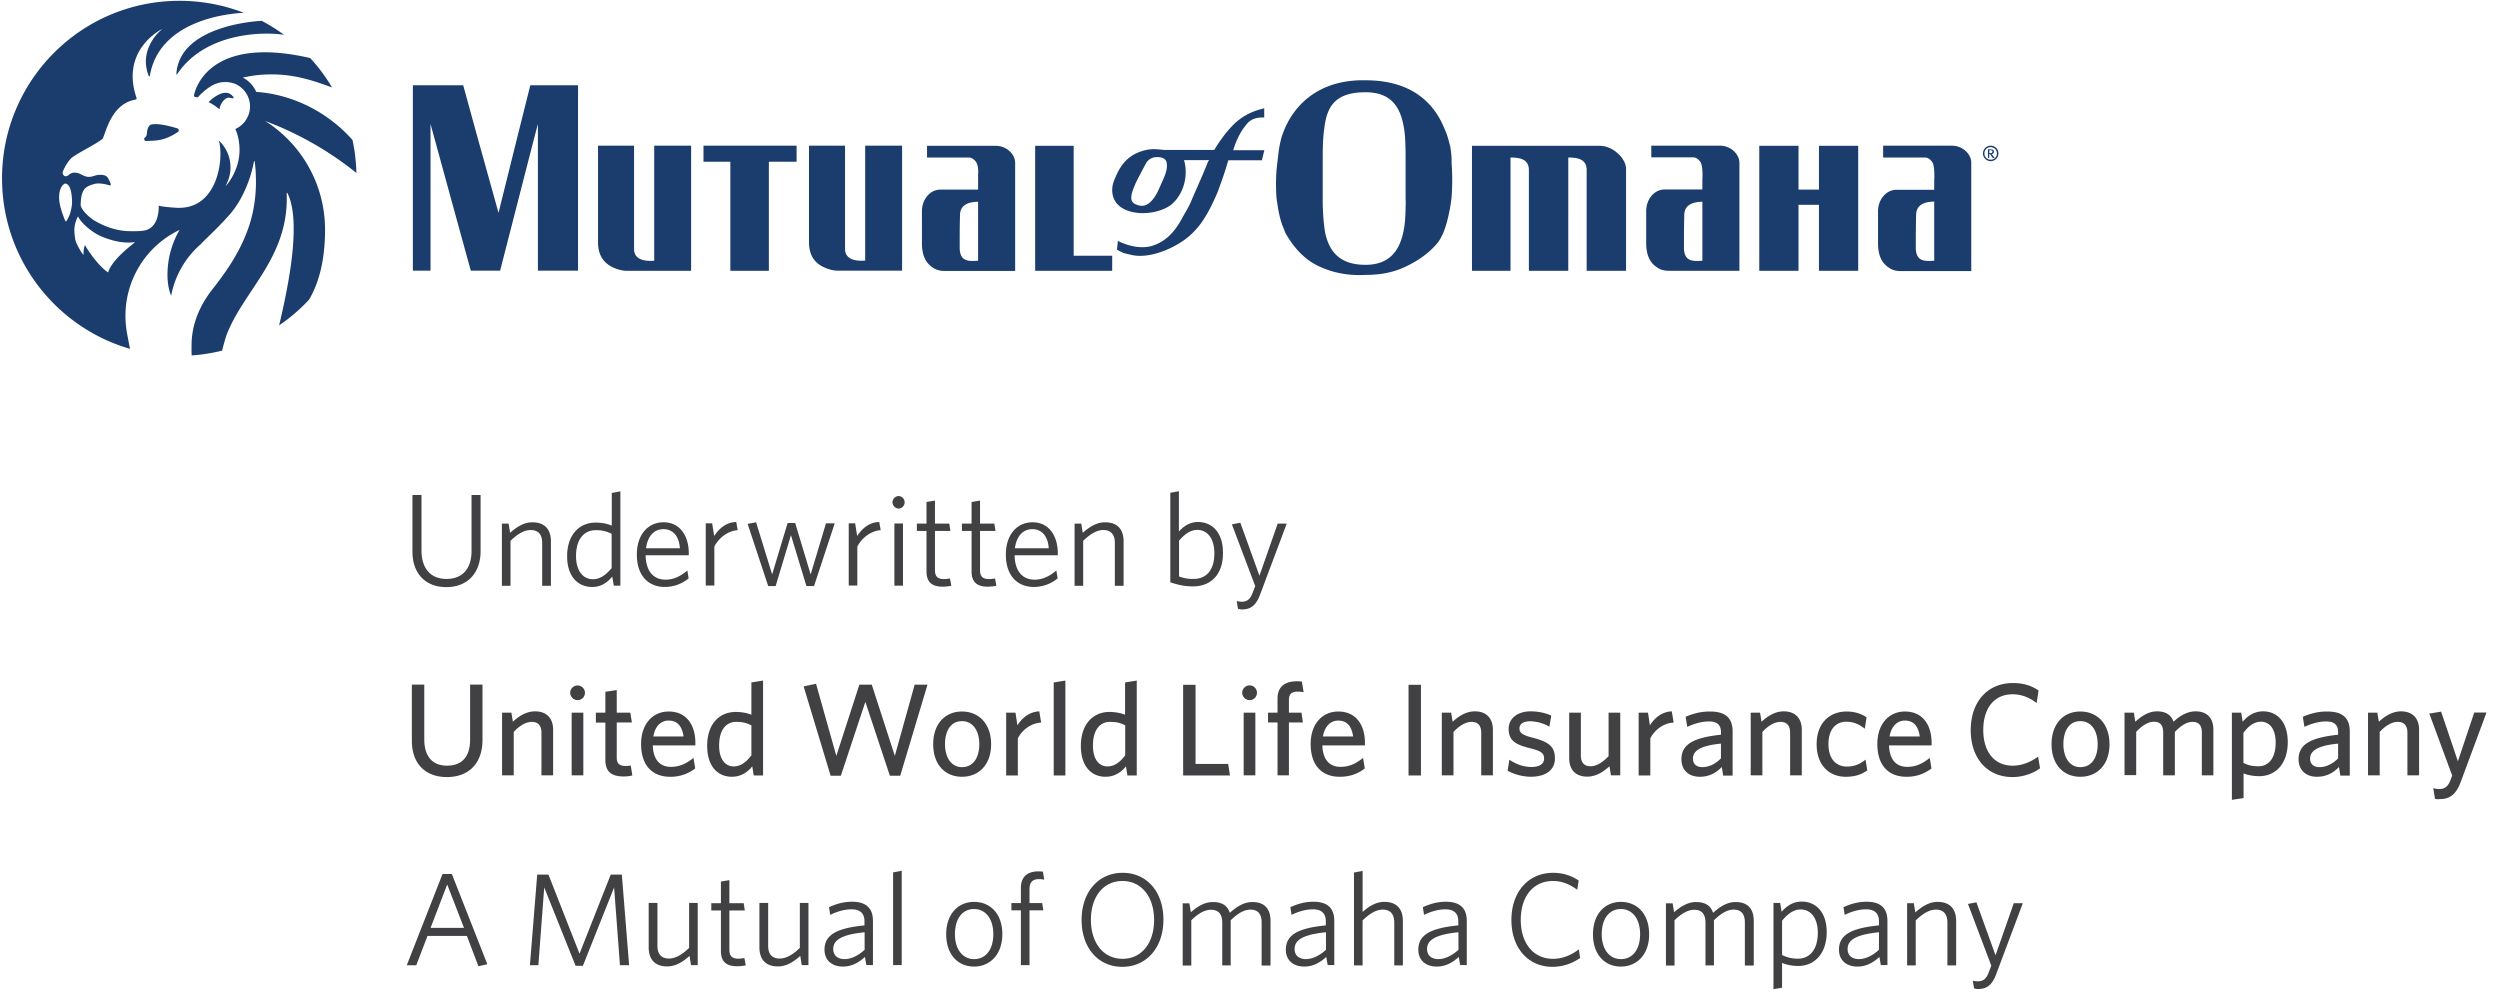
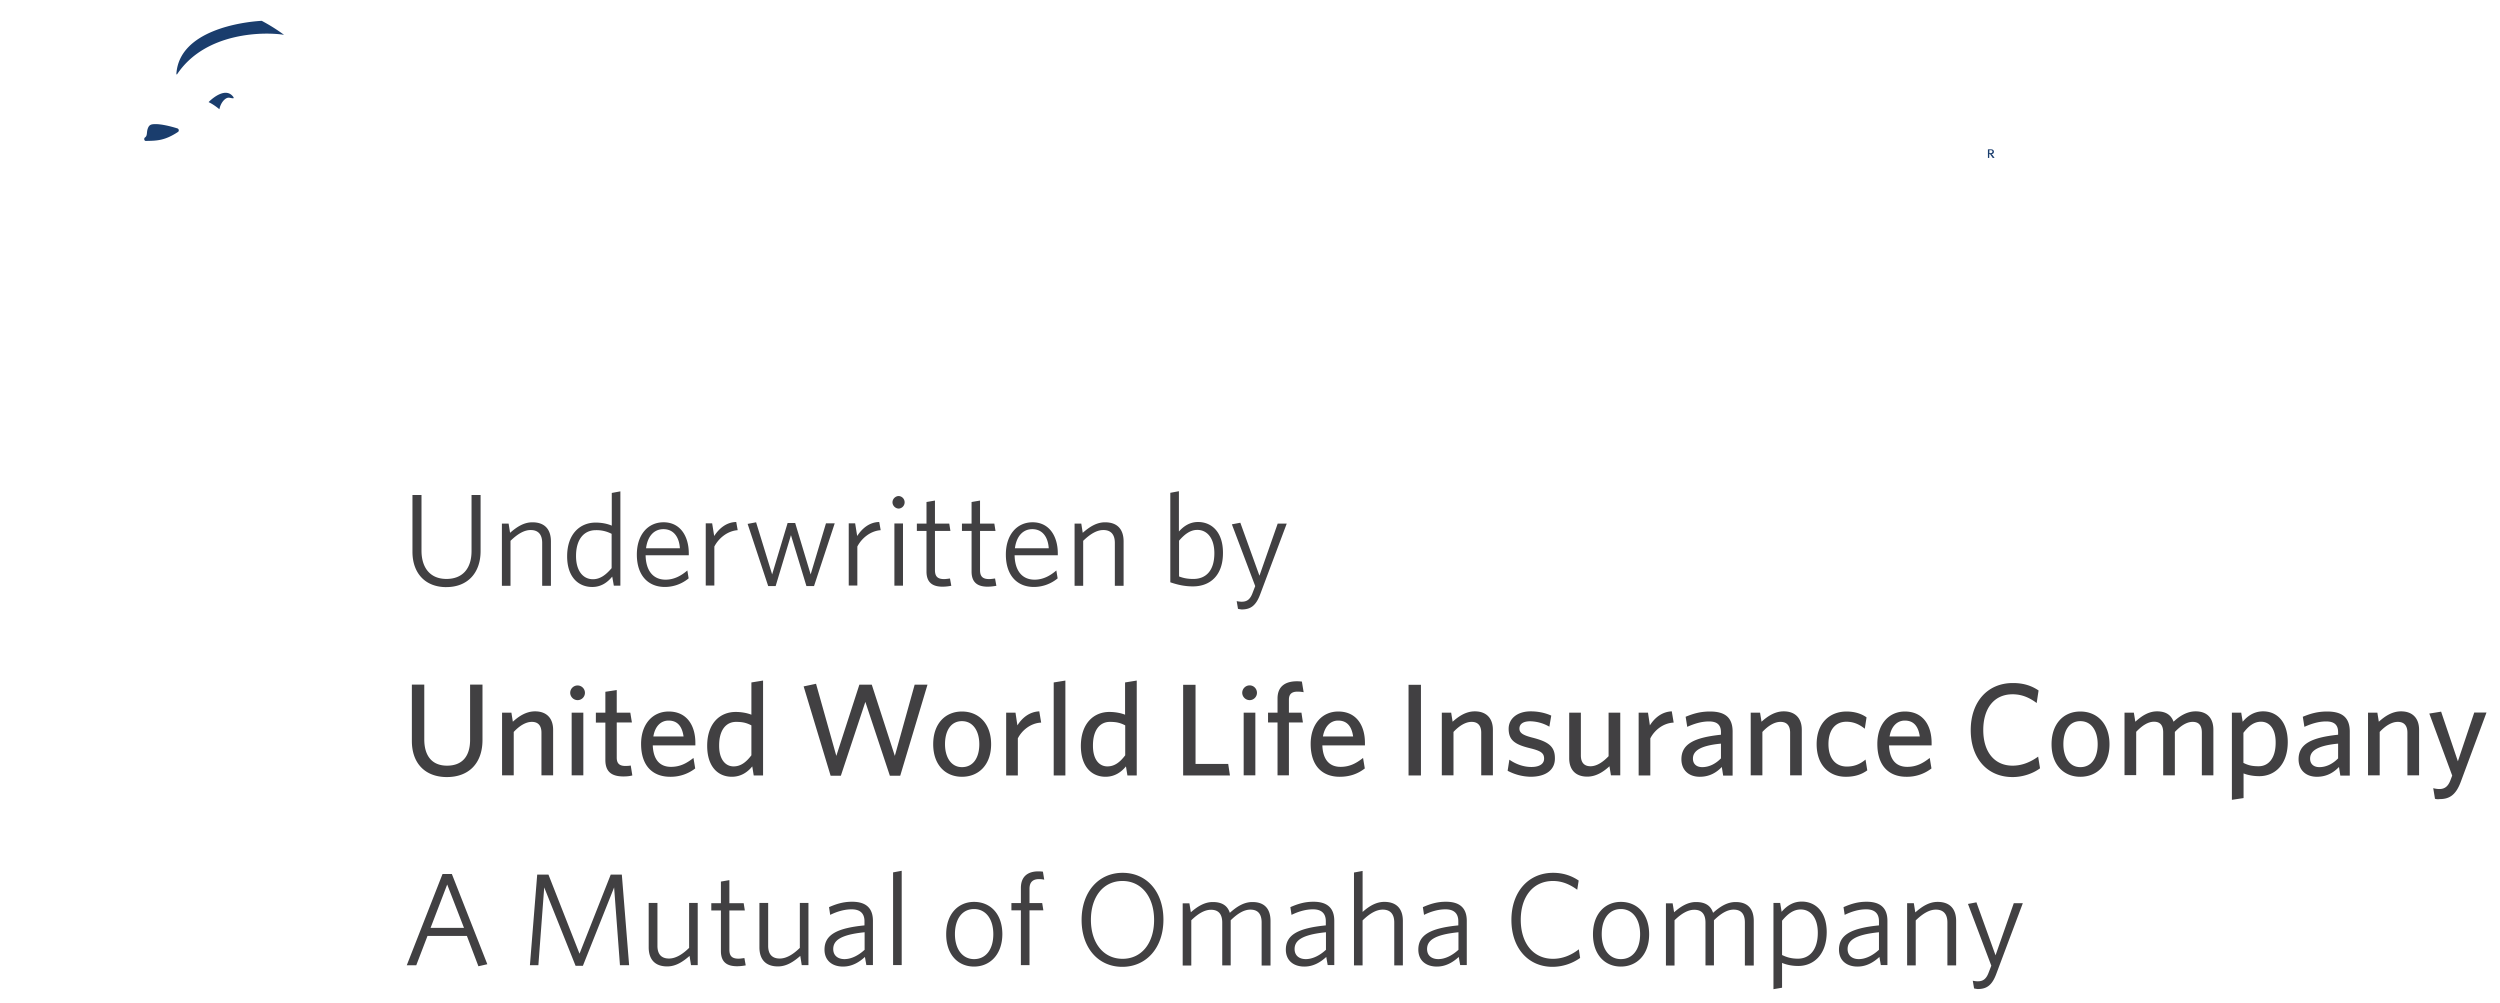
<svg xmlns="http://www.w3.org/2000/svg" width="172" height="69" fill="none">
  <path fill="#414042" d="M30.706 40.394c-1.466 0-2.329-.975-2.329-2.431v-3.907h.622v3.827c0 1.155.573 1.948 1.717 1.948 1.124 0 1.726-.733 1.726-1.918v-3.857h.623v3.857c0 1.506-.894 2.48-2.36 2.48ZM37.302 40.293V37.35c0-.553-.251-.884-.793-.884-.452 0-.914.281-1.386.743v3.094h-.592v-4.279h.462l.1.633c.472-.412.954-.723 1.536-.723.854 0 1.275.492 1.275 1.315v3.054h-.602v-.01ZM40.976 35.954c.432 0 .813.08 1.114.211v-2.25l.592-.11v6.488h-.451l-.11-.623c-.322.392-.754.714-1.376.714-.944 0-1.726-.673-1.726-2.11 0-1.567.913-2.32 1.957-2.32Zm-.18 3.897c.501 0 .903-.311 1.284-.763v-2.36a2.23 2.23 0 0 0-1.094-.252c-.773 0-1.355.583-1.355 1.778 0 1.035.492 1.597 1.164 1.597ZM45.743 40.383c-1.125 0-1.928-.763-1.928-2.23 0-1.376.773-2.22 1.837-2.22 1.155 0 1.737.965 1.737 2.14v.13h-2.971c.02 1.055.512 1.678 1.375 1.678.562 0 1.054-.251 1.496-.633l.09.543a2.574 2.574 0 0 1-1.636.592Zm-1.295-2.662h2.329c-.05-.773-.432-1.315-1.135-1.315-.622 0-1.084.452-1.194 1.316ZM49.147 37.602v2.681h-.592v-4.279h.441l.14.874c.312-.482.814-.954 1.517-.964l.1.563c-.713.05-1.315.562-1.606 1.125ZM56.004 40.323h-.522l-1.064-3.505-1.054 3.505h-.512l-1.415-4.279.582-.11 1.104 3.585 1.064-3.535h.522l1.064 3.535 1.054-3.515h.602l-1.425 4.319ZM58.985 37.602v2.681h-.592v-4.279h.441l.14.874c.312-.482.814-.954 1.517-.964l.1.563c-.713.05-1.315.562-1.606 1.125ZM61.835 34.99c-.23 0-.432-.2-.432-.431 0-.231.201-.432.432-.432a.433.433 0 0 1 0 .864Zm-.301 5.304v-4.279h.592v4.28h-.592ZM64.857 40.364c-.673 0-1.114-.262-1.114-1.045v-2.792h-.663v-.502h.663v-1.487l.582-.1v1.587h.984l.08.502h-1.064v2.691c0 .432.17.623.632.623.13 0 .301-.03.402-.04l.09.502c-.12.02-.331.06-.592.06ZM67.958 40.364c-.672 0-1.114-.262-1.114-1.045v-2.792h-.662v-.502h.662v-1.487l.582-.1v1.587h.984l.08.502h-1.064v2.691c0 .432.171.623.633.623.13 0 .3-.03.401-.04l.09.502c-.12.02-.34.06-.592.06ZM71.13 40.383c-1.124 0-1.927-.763-1.927-2.23 0-1.376.773-2.22 1.837-2.22 1.154 0 1.737.965 1.737 2.14v.13h-2.972c.02 1.055.512 1.678 1.376 1.678.562 0 1.054-.251 1.495-.633l.09.543a2.574 2.574 0 0 1-1.636.592Zm-1.304-2.662h2.328c-.05-.773-.431-1.315-1.134-1.315-.612 0-1.084.452-1.194 1.316ZM76.701 40.293V37.35c0-.553-.25-.884-.793-.884-.451 0-.913.281-1.385.743v3.094h-.592v-4.279h.461l.1.633c.473-.412.954-.723 1.537-.723.853 0 1.275.492 1.275 1.315v3.054H76.7v-.01ZM82.073 40.344c-.593 0-1.075-.12-1.556-.282v-6.157l.592-.11v2.772c.311-.341.723-.653 1.315-.653.933 0 1.716.683 1.716 2.11.01 1.566-.883 2.32-2.067 2.32Zm.3-3.887c-.481 0-.873.3-1.254.743v2.46c.27.101.552.172.984.172.853 0 1.445-.553 1.445-1.768 0-1.045-.502-1.607-1.174-1.607ZM85.174 41.89l-.09-.532c.1.02.221.04.341.04.372 0 .593-.16.763-.633l.171-.442-1.606-4.249.582-.11 1.315 3.646 1.255-3.586h.622l-1.817 4.841c-.3.824-.682 1.065-1.284 1.065-.1-.01-.191-.03-.252-.04ZM30.746 53.462c-1.506 0-2.41-.955-2.41-2.481v-3.878h.854v3.767c0 1.085.492 1.808 1.566 1.808 1.054 0 1.586-.653 1.586-1.778v-3.797h.853v3.837c-.01 1.577-.943 2.522-2.449 2.522ZM37.252 53.35v-2.942c0-.442-.19-.743-.662-.743-.422 0-.864.28-1.245.693v2.983h-.803v-4.31h.642l.1.623c.402-.371.914-.713 1.527-.713.813 0 1.244.493 1.244 1.266v3.134h-.803v.01ZM39.741 48.169a.512.512 0 0 1-.511-.502.506.506 0 1 1 1.014 0c0 .27-.221.502-.503.502Zm-.411 5.183v-4.32h.803v4.31h-.803v.01ZM42.903 53.42c-.763 0-1.254-.27-1.254-1.134v-2.572h-.653v-.682h.653v-1.437l.783-.12v1.556h.933l.11.673h-1.043v2.421c0 .352.14.573.592.573.14 0 .27-.01.371-.03l.11.682c-.14.04-.33.07-.602.07ZM46.105 53.442c-1.124 0-1.998-.673-1.998-2.26 0-1.386.813-2.23 1.898-2.23 1.254 0 1.837.964 1.837 2.16v.17H44.91c.04 1.005.501 1.477 1.254 1.477.623 0 1.074-.241 1.546-.613l.12.723a2.744 2.744 0 0 1-1.726.573Zm-1.154-2.772h2.078c-.1-.693-.412-1.095-1.034-1.095-.502 0-.924.361-1.044 1.095ZM50.612 48.982c.421 0 .813.08 1.084.19v-2.22l.803-.13v6.529h-.643l-.1-.623c-.321.392-.773.713-1.405.713-.934 0-1.697-.673-1.697-2.129 0-1.577.904-2.33 1.958-2.33Zm-.14 3.746c.501 0 .872-.301 1.224-.763v-2.06c-.331-.17-.592-.24-1.054-.24-.683 0-1.165.552-1.165 1.617-.01.944.422 1.446.994 1.446ZM61.935 53.372h-.712l-1.687-5.083-1.686 5.083h-.703l-1.857-6.147.853-.181 1.396 4.962 1.586-4.902h.853l1.586 4.902 1.365-4.902h.883l-1.877 6.268ZM66.182 53.442c-1.145 0-1.978-.824-1.978-2.24 0-1.416.833-2.25 1.978-2.25 1.154 0 2.007.834 2.007 2.25s-.853 2.24-2.007 2.24Zm0-3.827c-.773 0-1.165.673-1.165 1.587 0 .884.412 1.577 1.165 1.577.793 0 1.194-.673 1.194-1.577 0-.894-.421-1.587-1.194-1.587ZM70.027 50.8v2.55h-.803v-4.318h.642l.13.874c.312-.492.804-.934 1.506-.965l.13.774c-.702.03-1.314.512-1.605 1.085ZM72.495 53.351v-6.398l.803-.13v6.528h-.803ZM76.32 48.982c.422 0 .814.08 1.085.19v-2.22l.803-.13v6.529h-.642l-.1-.623c-.322.392-.774.713-1.406.713-.934 0-1.697-.673-1.697-2.129.01-1.577.914-2.33 1.958-2.33Zm-.13 3.746c.502 0 .874-.301 1.225-.763v-2.06c-.331-.17-.592-.24-1.054-.24-.683 0-1.165.552-1.165 1.617-.01.944.412 1.446.994 1.446ZM81.4 53.35v-6.237h.853v5.444H84.5l.12.794H81.4ZM85.977 48.169a.512.512 0 0 1-.512-.502c0-.282.23-.513.512-.513.28 0 .502.231.502.513 0 .27-.221.502-.502.502Zm-.412 5.183v-4.32h.803v4.31h-.803v.01ZM89.269 47.585c-.372 0-.592.15-.592.553v.894h.863l.1.673h-.963v3.636h-.783v-3.636h-.653v-.673h.653v-.975c0-.864.572-1.185 1.335-1.185.13 0 .23.01.341.02l.12.733c-.09-.02-.25-.04-.421-.04ZM92.171 53.442c-1.124 0-1.997-.673-1.997-2.26 0-1.386.813-2.23 1.897-2.23 1.255 0 1.837.964 1.837 2.16v.17h-2.931c.04 1.005.502 1.477 1.255 1.477.622 0 1.074-.241 1.546-.613l.12.723c-.452.352-1.004.573-1.727.573Zm-1.154-2.772h2.078c-.1-.693-.412-1.095-1.034-1.095-.492 0-.914.361-1.044 1.095ZM96.908 53.35v-6.237h.853v6.238h-.853ZM101.908 53.35v-2.942c0-.442-.191-.743-.663-.743-.422 0-.863.28-1.245.693v2.983h-.803v-4.31h.643l.1.623c.412-.371.914-.713 1.526-.713.813 0 1.245.493 1.245 1.266v3.134h-.803v.01ZM105.301 53.441a3.5 3.5 0 0 1-1.576-.412l.12-.763c.402.281.934.502 1.516.502.552 0 .873-.21.873-.572 0-.402-.241-.543-1.024-.733-1.014-.252-1.415-.563-1.415-1.326 0-.683.582-1.196 1.516-1.196.532 0 1.014.11 1.415.292l-.13.763a2.734 2.734 0 0 0-1.315-.372c-.492 0-.743.191-.743.503 0 .29.221.452.893.622 1.064.272 1.546.583 1.546 1.407.02.773-.572 1.285-1.676 1.285ZM108.764 49.032v2.943c0 .442.191.743.663.743.421 0 .853-.28 1.244-.693v-2.993h.803v4.31h-.642l-.101-.624c-.411.382-.923.714-1.525.714-.823 0-1.245-.493-1.245-1.266v-3.134h.803ZM113.542 50.8v2.55h-.803v-4.318h.643l.13.874c.311-.492.803-.934 1.506-.965l.13.774c-.712.03-1.315.512-1.606 1.085ZM118.552 53.352l-.091-.583c-.341.352-.813.673-1.516.673-.772 0-1.264-.472-1.264-1.205 0-1.075.923-1.497 2.72-1.688v-.18c0-.543-.321-.734-.823-.734-.522 0-1.024.16-1.496.372l-.11-.693c.512-.211 1.004-.362 1.676-.362 1.044 0 1.556.422 1.556 1.386v3.023h-.652v-.01Zm-.151-2.19c-1.586.15-1.927.582-1.927 1.034 0 .352.231.583.642.583.472 0 .924-.231 1.285-.603v-1.014ZM123.16 53.35v-2.942c0-.442-.191-.743-.663-.743-.422 0-.863.28-1.245.693v2.983h-.803v-4.31h.643l.1.623c.412-.371.914-.713 1.526-.713.813 0 1.245.493 1.245 1.266v3.134h-.803v.01ZM126.993 53.442c-1.154 0-2.008-.804-2.008-2.24 0-1.466.904-2.25 2.058-2.25.623 0 1.084.191 1.375.402l-.12.783c-.371-.301-.773-.482-1.265-.482-.743 0-1.235.543-1.235 1.537 0 1.045.543 1.547 1.265 1.547.432 0 .864-.12 1.285-.482l.121.743c-.402.291-.864.442-1.476.442ZM131.159 53.442c-1.125 0-1.998-.673-1.998-2.26 0-1.386.813-2.23 1.897-2.23 1.255 0 1.837.964 1.837 2.16v.17h-2.931c.04 1.005.502 1.477 1.255 1.477.622 0 1.074-.241 1.546-.613l.12.723a2.742 2.742 0 0 1-1.726.573Zm-1.155-2.772h2.078c-.1-.693-.411-1.095-1.034-1.095-.492 0-.923.361-1.044 1.095ZM138.467 53.462c-1.757 0-2.881-1.306-2.881-3.225 0-1.938 1.144-3.244 2.901-3.244.743 0 1.295.191 1.767.512l-.131.864c-.452-.341-.984-.602-1.656-.602-1.265 0-2.018.954-2.018 2.46 0 1.497.763 2.451 2.018 2.451.672 0 1.255-.261 1.757-.623l.13.804c-.472.352-1.174.603-1.887.603ZM143.125 53.442c-1.144 0-1.978-.824-1.978-2.24 0-1.416.834-2.25 1.978-2.25 1.154 0 2.008.834 2.008 2.25s-.854 2.24-2.008 2.24Zm0-3.827c-.773 0-1.164.673-1.164 1.587 0 .884.411 1.577 1.164 1.577.793 0 1.195-.673 1.195-1.577 0-.894-.412-1.587-1.195-1.587ZM151.487 53.35v-2.942c0-.442-.16-.743-.632-.743-.422 0-.833.28-1.225.693v2.983h-.803v-2.943c0-.442-.16-.744-.632-.744-.422 0-.833.282-1.225.694v2.983h-.803v-4.3h.642l.101.623c.411-.371.893-.713 1.496-.713.632 0 .973.272 1.134.713.391-.371.913-.713 1.516-.713.823 0 1.224.493 1.224 1.266v3.134h-.793v.01ZM155.441 53.401c-.422 0-.813-.08-1.084-.19v1.697l-.803.12v-5.996h.642l.101.623c.321-.382.772-.714 1.405-.714.933 0 1.696.683 1.696 2.13-.01 1.567-.913 2.33-1.957 2.33Zm.12-3.747c-.492 0-.863.302-1.214.764v2.069c.321.16.582.231 1.044.231.682 0 1.174-.552 1.174-1.617.01-.934-.411-1.447-1.004-1.447ZM161.013 53.352l-.091-.583c-.341.352-.813.673-1.516.673-.773 0-1.264-.472-1.264-1.205 0-1.075.923-1.497 2.72-1.688v-.18c0-.543-.321-.734-.823-.734-.522 0-1.024.16-1.496.372l-.11-.693c.512-.211 1.004-.362 1.676-.362 1.044 0 1.556.422 1.556 1.386v3.023h-.652v-.01Zm-.151-2.19c-1.586.15-1.927.582-1.927 1.034 0 .352.23.583.642.583.472 0 .924-.231 1.285-.603v-1.014ZM165.63 53.35v-2.942c0-.442-.19-.743-.662-.743-.422 0-.864.28-1.245.693v2.983h-.803v-4.31h.642l.101.623c.411-.371.913-.713 1.526-.713.813 0 1.244.493 1.244 1.266v3.134h-.803v.01ZM167.527 54.958l-.12-.733c.13.04.301.06.421.06.362 0 .603-.17.773-.632l.111-.292-1.576-4.268.813-.131 1.154 3.415 1.125-3.355h.843l-1.767 4.761c-.351.954-.823 1.195-1.456 1.195-.15.02-.24 0-.321-.02ZM32.122 64.39h-2.71l-.773 2.019h-.653l2.46-6.278h.642l2.44 6.207-.613.14-.793-2.088Zm-2.5-.553h2.3l-1.155-2.983-1.144 2.983ZM42.653 66.408l-.402-5.353-2.148 5.393H39.6l-2.158-5.393-.402 5.353h-.582l.502-6.237h.773l2.138 5.444 2.148-5.444h.763l.502 6.237h-.632ZM45.232 62.13v2.943c0 .553.251.874.793.874.452 0 .914-.271 1.386-.733V62.12h.592V66.4h-.462l-.1-.633c-.472.412-.954.723-1.536.723-.864 0-1.275-.502-1.275-1.316V62.12h.602v.01ZM50.713 66.478c-.672 0-1.114-.261-1.114-1.045v-2.792h-.662v-.502h.662v-1.487l.582-.1v1.587h.984l.08.502h-1.064v2.692c0 .432.17.623.633.623.13 0 .3-.03.401-.04l.09.502c-.12.02-.34.06-.592.06ZM52.85 62.13v2.943c0 .553.251.874.793.874.452 0 .914-.271 1.386-.733V62.12h.592V66.4h-.462l-.1-.633c-.472.412-.954.723-1.536.723-.863 0-1.275-.502-1.275-1.316V62.12h.602v.01ZM59.607 66.41l-.1-.573c-.402.371-.894.663-1.507.663-.742 0-1.274-.412-1.274-1.165 0-1.005.813-1.477 2.75-1.668v-.281c0-.583-.341-.824-.883-.824-.502 0-1.004.151-1.476.382l-.08-.532c.502-.221.983-.372 1.586-.372.953 0 1.435.432 1.435 1.316v3.043h-.451v.01Zm-.13-2.27c-1.677.17-2.15.582-2.15 1.154 0 .452.322.693.774.693.462 0 .964-.25 1.385-.642v-1.206h-.01ZM61.444 66.409V60.02l.593-.11v6.488h-.593v.01ZM67.015 66.5c-1.094 0-1.917-.814-1.917-2.22 0-1.417.843-2.23 1.917-2.23 1.114 0 1.947.813 1.947 2.23-.01 1.406-.863 2.22-1.947 2.22Zm0-3.958c-.793 0-1.315.653-1.315 1.728 0 1.044.532 1.717 1.315 1.717.803 0 1.325-.653 1.325-1.717 0-1.045-.522-1.728-1.325-1.728ZM71.482 60.483c-.401 0-.652.19-.652.663v.984h.873l.08.502h-.953v3.767h-.593v-3.767h-.652v-.502h.652v-1.035c0-.793.472-1.145 1.205-1.145.13 0 .22.01.311.02l.09.553c-.08-.02-.2-.04-.36-.04ZM77.214 66.518c-1.667 0-2.8-1.316-2.8-3.224 0-1.918 1.153-3.244 2.82-3.244 1.676 0 2.81 1.316 2.81 3.224 0 1.908-1.154 3.244-2.83 3.244Zm.01-5.906c-1.315 0-2.169 1.085-2.169 2.672 0 1.597.864 2.682 2.179 2.682s2.168-1.085 2.168-2.672c0-1.597-.873-2.682-2.178-2.682ZM86.8 66.409v-2.943c0-.553-.231-.884-.773-.884-.442 0-.883.271-1.355.733v3.104h-.582v-2.943c0-.553-.231-.884-.773-.884-.442 0-.894.271-1.356.723v3.114h-.592V62.15h.462l.1.613c.462-.402.944-.703 1.506-.703.663 0 1.024.27 1.175.743.471-.422.963-.743 1.555-.743.854 0 1.245.492 1.245 1.305v3.064H86.8v-.02ZM91.347 66.41l-.1-.573c-.402.371-.894.663-1.506.663-.743 0-1.275-.412-1.275-1.165 0-1.005.813-1.477 2.75-1.668v-.281c0-.583-.341-.824-.883-.824-.502 0-1.004.151-1.476.382l-.08-.532c.502-.221.984-.372 1.586-.372.954 0 1.436.432 1.436 1.316v3.043h-.452v.01Zm-.13-2.27c-1.677.17-2.149.582-2.149 1.154 0 .452.321.693.773.693.462 0 .964-.25 1.385-.642v-1.206h-.01ZM95.925 66.409v-2.944c0-.552-.251-.883-.793-.883-.452 0-.914.28-1.386.743v3.093h-.592V60.03l.593-.11v2.822c.441-.391.923-.693 1.495-.693.853 0 1.275.492 1.275 1.306v3.063h-.592v-.01ZM100.462 66.41l-.1-.573c-.402.371-.894.663-1.506.663-.743 0-1.275-.412-1.275-1.165 0-1.005.813-1.477 2.751-1.668v-.281c0-.583-.342-.824-.884-.824-.502 0-1.004.151-1.475.382l-.08-.532c.501-.221.983-.372 1.585-.372.954 0 1.436.432 1.436 1.316v3.043h-.452v.01Zm-.13-2.27c-1.677.17-2.149.582-2.149 1.154 0 .452.322.693.773.693.462 0 .964-.25 1.386-.642v-1.206h-.01ZM106.816 66.518c-1.686 0-2.831-1.305-2.831-3.224 0-1.918 1.155-3.244 2.871-3.244.703 0 1.285.21 1.757.532l-.1.633c-.492-.362-1.034-.603-1.667-.603-1.375 0-2.218 1.085-2.218 2.672 0 1.597.853 2.682 2.218 2.682.673 0 1.275-.261 1.777-.653l.09.593a3.308 3.308 0 0 1-1.897.612ZM111.514 66.5c-1.094 0-1.917-.814-1.917-2.22 0-1.417.843-2.23 1.917-2.23 1.114 0 1.947.813 1.947 2.23 0 1.406-.853 2.22-1.947 2.22Zm0-3.958c-.793 0-1.315.653-1.315 1.728 0 1.044.532 1.717 1.315 1.717.803 0 1.325-.653 1.325-1.717 0-1.045-.522-1.728-1.325-1.728ZM120.047 66.409v-2.943c0-.553-.231-.884-.773-.884-.442 0-.883.271-1.355.733v3.104h-.582v-2.943c0-.553-.231-.884-.773-.884-.442 0-.894.271-1.356.723v3.114h-.592V62.15h.462l.1.613c.462-.402.944-.703 1.506-.703.663 0 1.024.27 1.175.743.471-.422.963-.743 1.555-.743.854 0 1.245.492 1.245 1.305v3.064h-.612v-.02ZM123.72 66.459c-.421 0-.803-.08-1.114-.211v1.707l-.592.1V62.12h.461l.101.612c.331-.381.763-.703 1.385-.703.934 0 1.717.683 1.717 2.11-.01 1.567-.924 2.32-1.958 2.32Zm.171-3.887c-.502 0-.894.301-1.285.773v2.36c.331.161.652.252 1.094.252.773 0 1.365-.583 1.365-1.778 0-1.045-.502-1.607-1.174-1.607ZM129.403 66.41l-.1-.573c-.401.371-.893.663-1.506.663-.743 0-1.275-.412-1.275-1.165 0-1.005.814-1.477 2.751-1.668v-.281c0-.583-.341-.824-.883-.824-.502 0-1.004.151-1.476.382l-.08-.532c.502-.221.983-.372 1.586-.372.953 0 1.435.432 1.435 1.316v3.043h-.452v.01Zm-.14-2.27c-1.676.17-2.148.582-2.148 1.154 0 .452.321.693.773.693.461 0 .963-.25 1.385-.642v-1.206h-.01ZM133.981 66.409v-2.943c0-.552-.251-.884-.794-.884-.451 0-.913.281-1.385.743v3.094h-.592V62.14h.462l.1.633c.472-.412.954-.723 1.536-.723.853 0 1.275.492 1.275 1.316v3.053h-.602v-.01ZM135.817 68.006l-.09-.532c.1.02.221.04.341.04.371 0 .592-.16.763-.633l.171-.442-1.606-4.248.582-.11 1.315 3.645 1.255-3.586h.622l-1.817 4.842c-.301.823-.683 1.064-1.285 1.064-.11-.01-.191-.03-.251-.04Z" />
  <path fill="#1A3D6D" d="M19.543 2.397a12.282 12.282 0 0 0-1.536-.964c-1.265.07-5.672.622-5.872 3.646 0 .04.03.06.05.03 1.967-2.953 6.083-2.923 7.358-2.712ZM10.59 8.542c-.201.01-.322.06-.402.251-.13.301-.02.532-.211.663-.09.06-.06.24.05.24.773-.01 1.305-.02 2.209-.612.1-.06.08-.21-.03-.25-.452-.141-1.155-.322-1.617-.292ZM15.768 6.724c.02 0 .05 0 .07.01.17.03.301.07.211-.07-.502-.683-1.405.06-1.697.361.272.13.512.301.743.492.09-.482.432-.833.673-.793Z" />
-   <path fill="#1A3D6D" d="M22.363 15.795a8.828 8.828 0 0 0-4.095-7.453v-.01a22.805 22.805 0 0 1 6.253 3.566c-.02-.774-.11-1.537-.27-2.27-1.627-1.838-4.016-3.124-6.616-3.305-.09-.18-.331-.683-.933-.984a8.787 8.787 0 0 1 2.007-.221c.944 0 1.837.16 2.7.412.573.17 1.326.442 1.436.492a11.553 11.553 0 0 0-1.506-2.029c-7.317-1.687-7.99 2.561-7.99 2.561-.01.05.01.1.06.11l.13.03a.1.1 0 0 0 .111-.04c.15-.17.321-.33.502-.471.422-.332 1.054-.744 2.008-.422a1.707 1.707 0 0 1 1.044 1.567 1.72 1.72 0 0 1-.984 1.536l-.03.02c.03.06.06.121.08.181.14.392.21.814.21 1.256 0 .934-.39 1.838-.953 2.49.01-.03.07-.16.13-.31a2.519 2.519 0 0 0-.602-2.832c.352 1.154-.02 4.68-2.8 4.63 0 0-.974-.04-1.335-.151 0 0 .09 1.506-.974 1.707-.301.06-.612.05-.944.05-.833 0-1.656-.23-2.53-.743-.672-.452-.933-.914-.923-1.075.03-1.135.352-1.265.974-1.436.261-.07.703 0 1.004.1.06.02.12-.04.09-.1-.07-.2-.19-.442-.28-.512-.131-.1-.312-.12-.513-.11-.26.01-.472.15-.733.14-.401-.02-.532-.281-.943-.291-.362-.01-.402.24-.633.25-.11.01-.24-.17-.2-.28.1-.342.451-.884.672-1.035.562-.392 1.496-.834 2.038-1.235.21-.151.482-2.23 2.068-2.672.13-.04.19-.02.3-.1.01-.01.021-.03.01-.04-1.174-3.386 1.798-4.802 1.768-4.772-.552.432-1.566 1.668-.934 3.234.01.03.07.03.07 0C10.94 1.452 15.527.94 16.772.88a12.209 12.209 0 0 0-4.427-.823C5.6.056.14 5.53.14 12.269c0 5.565 3.714 10.255 8.803 11.732l-.2-1.045a7.043 7.043 0 0 1-.111-1.225 6.542 6.542 0 0 1 3.724-5.916 6.131 6.131 0 0 0-.833 3.104c0 .542.08.984.251 1.436a6.214 6.214 0 0 1 2.028-3.546c.612-.633 1.255-1.195 2.007-2.059.573-.653.984-1.446 1.285-2.26.08-.22.16-.462.221-.693l.09-.361c.03-.12.06-.362.1-.362.02 0 .051.271.061.432.01.12.03.311.03.432.06 1.195-.07 2.41-.442 3.555-.03.09-.06.181-.09.262-.552 1.556-1.445 2.872-2.44 4.138-.852 1.075-1.445 2.39-1.445 3.877 0 .21-.01.462.01.683.723-.05 1.416-.16 2.098-.331.07-.352.281-1.025.281-1.025 1.165-3.114 4.337-5.364 4.156-9.803 0-.03.03-.04.05-.01.834 1.637.302 5.132-.26 7.724-.101.482-.211.964-.312 1.376a11.646 11.646 0 0 0 2.068-1.778c.813-1.386 1.094-3.094 1.094-4.811ZM4.716 14.94c-.06.11-.13.291-.18.291-.06 0-.151-.311-.211-.462-.05-.13-.09-.26-.13-.401a2.88 2.88 0 0 1-.121-.653c-.02-.302.01-.633.18-.894.01-.02.15-.201.241-.191.382.03.462.803.462 1.316 0 .23-.11.763-.24.994Zm4.527 1.768c-1.746 1.346-1.786 2.039-1.797 2.029v.01c-.642-.412-1.355-1.447-1.596-1.878-.08.13-.11.462-.1.602 0 .03-.01.08-.05.02-.07-.09-.14-.19-.19-.29-.141-.232-.302-.533-.342-.784 0 0-.07-.473-.05-.673.03-.412.16-.703.25-.854.241.512 1.024 1.105 1.496 1.326.552.25 1.496.572 2.39.442 0 0 .01.03-.01.05ZM73.869 14.282v-4.249h-2.65V18.631h5.3v-1.035h-2.65v-3.314ZM48.401 11.127h1.847v7.504h2.65v-7.504h1.908v-1.104H48.4v1.104ZM45.01 14.281v3.656c-.754.06-1.386-.12-1.386-.803V10.023h-2.48v6.639c0 .984.462 1.466 1.035 1.737.3.14.632.231.923.231h4.447v-8.607h-2.54v4.258ZM68.507 10.033H63.78v.804h2.881c.23 0 .402.17.522.351.17.342.11.804.11.804v1.054h-2.6c-.692 0-1.264.653-1.264 1.487V16.733c0 .873.29 1.386.753 1.677.23.17.522.231.813.231h4.848v-7.453c-.01-.572-.582-1.155-1.335-1.155Zm-1.215 7.905c-.752.06-1.214 0-1.264-.804 0 0-.01-1.245.02-2.36.02-.693.602-.884 1.244-.894v4.058ZM59.524 14.281v3.646c-.753.06-1.385-.12-1.385-.803v-7.101h-2.48v6.639c0 .984.462 1.466 1.034 1.727.301.14.633.231.924.231h4.447v-8.597h-2.54v4.258ZM110.076 10.033h-8.804V18.631h2.651v-7.794c.752 0 1.264.17 1.264.864v6.93h2.711V10.837c.753 0 1.264.17 1.264.864v6.93h2.711v-7c.02-.684-.874-1.598-1.797-1.598ZM99.767 10.033c-.04-.14-.08-.291-.12-.442a4.97 4.97 0 0 0-.282-.773c-.923-2.25-2.83-3.295-5.42-3.295-2.831-.06-4.668 1.326-5.541 3.295-.1.251-.211.512-.272.773-.01.03-.01.06-.02.09-.12.463-.17.985-.23 1.507-.11.804-.11 1.668-.06 2.42.03.232.07.453.1.674.09.532.21 1.014.381 1.406.05.11.08.231.14.352.693 1.215 1.506 1.958 2.48 2.36.924.402 1.897.573 3.062.512.984 0 1.847-.17 2.6-.512.913-.412 1.716-.964 2.309-1.677.18-.221.29-.462.401-.693.21-.513.361-1.125.472-1.748.04-.221.07-.452.1-.673.06-.814.06-1.677 0-2.42.02-.412-.04-.814-.1-1.156Zm-3.062 4.249c-.01.613-.04 1.195-.17 1.748-.282 1.265-.984 2.19-2.59 2.19-1.727 0-2.48-.865-2.77-2.19-.091-.523-.141-1.105-.162-1.748-.01-.221-.01-.442-.01-.673v-2.421c0-.562 0-1.095.03-1.587.02-.27.04-.532.08-.773.171-1.557.804-2.481 2.832-2.481 1.787 0 2.419 1.035 2.65 2.48.04.242.07.503.08.774.03.502.03 1.065.03 1.647v2.371c.01.22.01.442 0 .663ZM35.553 9.592l-1.165 4.69-.09.362-.1-.362-1.306-4.69-1.024-3.727h-3.463v12.757h1.215V8.526l.291 1.065 1.285 4.69 1.194 4.34h2.018l1.114-4.34 1.205-4.69.281-1.065v10.095h2.76V5.864h-3.282l-.933 3.727ZM84.017 9.592a7.35 7.35 0 0 0-.472.723h-3.463c-.522-.05-.863-.11-1.446.06-1.284.372-1.676 1.316-1.957 1.969-.23.522-.241 1.185.17 1.667.09.1.191.19.302.271h.01c.813.543 2.218.472 3.102 0 .06-.03.11-.06.16-.09.753-.482 1.365-1.698 1.084-3.003-.01-.06-.04-.11-.04-.171h1.727s-.06.06-.11.17c-.171.463-.633 1.507-1.035 2.421-.09.241-.2.472-.31.673-.091.181-.192.342-.272.482-.29.513-.833 1.698-2.138 2.13-1.154.381-2.42-.322-2.42-.322l-.06.613c.211.1.292.15.382.19.11.051.23.071.602.162 1.365.32 3.293-.583 4.206-1.497.241-.251.653-.623 1.235-1.748.1-.2.21-.422.321-.673.11-.23.231-.522.342-.864.29-.753.572-1.727.572-1.727h2.308l.171-.693H84.85c.06-.241.16-.492.261-.723.17-.372.351-.673.432-.774.25-.311.471-.793 1.435-.753v-.633c-.963.221-1.616.623-2.138 1.145a7.83 7.83 0 0 0-.823.995ZM79.8 12.856c-.12.281-.231.522-.402.753-.29.402-.622.633-1.044.523-.341-.09-.522-.232-.522-.523 0-.291.14-.623.291-.984.13-.291.753-1.447.753-1.447a.89.89 0 0 1 .522-.351c.462-.07.813.06.864.351.11.523-.191 1.055-.462 1.678ZM118.337 10.023h-4.728v.803h2.881c.231 0 .402.17.522.351.171.342.111 1.226.111 1.226v.633h-2.6c-.693 0-1.265.653-1.265 1.486v2.2c0 .874.291 1.386.753 1.677.231.171.522.231.813.231h4.848v-7.442c-.01-.573-.582-1.165-1.335-1.165Zm-1.214 7.914c-.753.06-1.215 0-1.265-.803 0 0-.01-1.246.02-2.36.02-.694.602-.884 1.245-.895v4.058ZM134.288 10.023h-4.728v.813h2.881c.231 0 .402.17.522.352.171.341.111 1.225.111 1.225v.643h-2.6c-.693 0-1.265.653-1.265 1.486v2.2c0 .874.291 1.386.753 1.677.231.171.522.231.813.231h4.848v-7.483c-.01-.562-.582-1.144-1.335-1.144Zm-1.214 7.914c-.753.06-1.215 0-1.265-.803 0 0-.01-1.246.02-2.37.02-.694.602-.885 1.245-.895v4.068ZM125.144 11.188V13.046h-1.406v-3.013h-2.7v8.598h2.7v-4.54h1.406v4.54h2.7V10.033h-2.7v1.155ZM136.959 10.023a.536.536 0 0 0-.532.533c0 .29.241.532.532.532.291 0 .532-.241.532-.532a.523.523 0 0 0-.532-.533Zm0 .964a.429.429 0 0 1-.432-.431c0-.241.191-.432.432-.432s.431.19.431.431-.19.432-.431.432Z" />
  <path fill="#1A3D6D" d="M137.08 10.425c0 .03-.01.06-.03.08-.02.02-.06.03-.121.03h-.06v-.2h.07c.031 0 .061 0 .081.01.04.01.06.04.06.08Zm.141.433c-.01-.02-.07-.101-.101-.141-.02-.03-.04-.06-.06-.07a.841.841 0 0 1-.04-.05c.111 0 .161-.071.161-.162 0-.06-.03-.1-.061-.12-.03-.03-.08-.04-.16-.04h-.191v.593h.09v-.262h.06s.061.1.121.171c.03.04.04.05.05.09h.131v-.01Z" />
</svg>